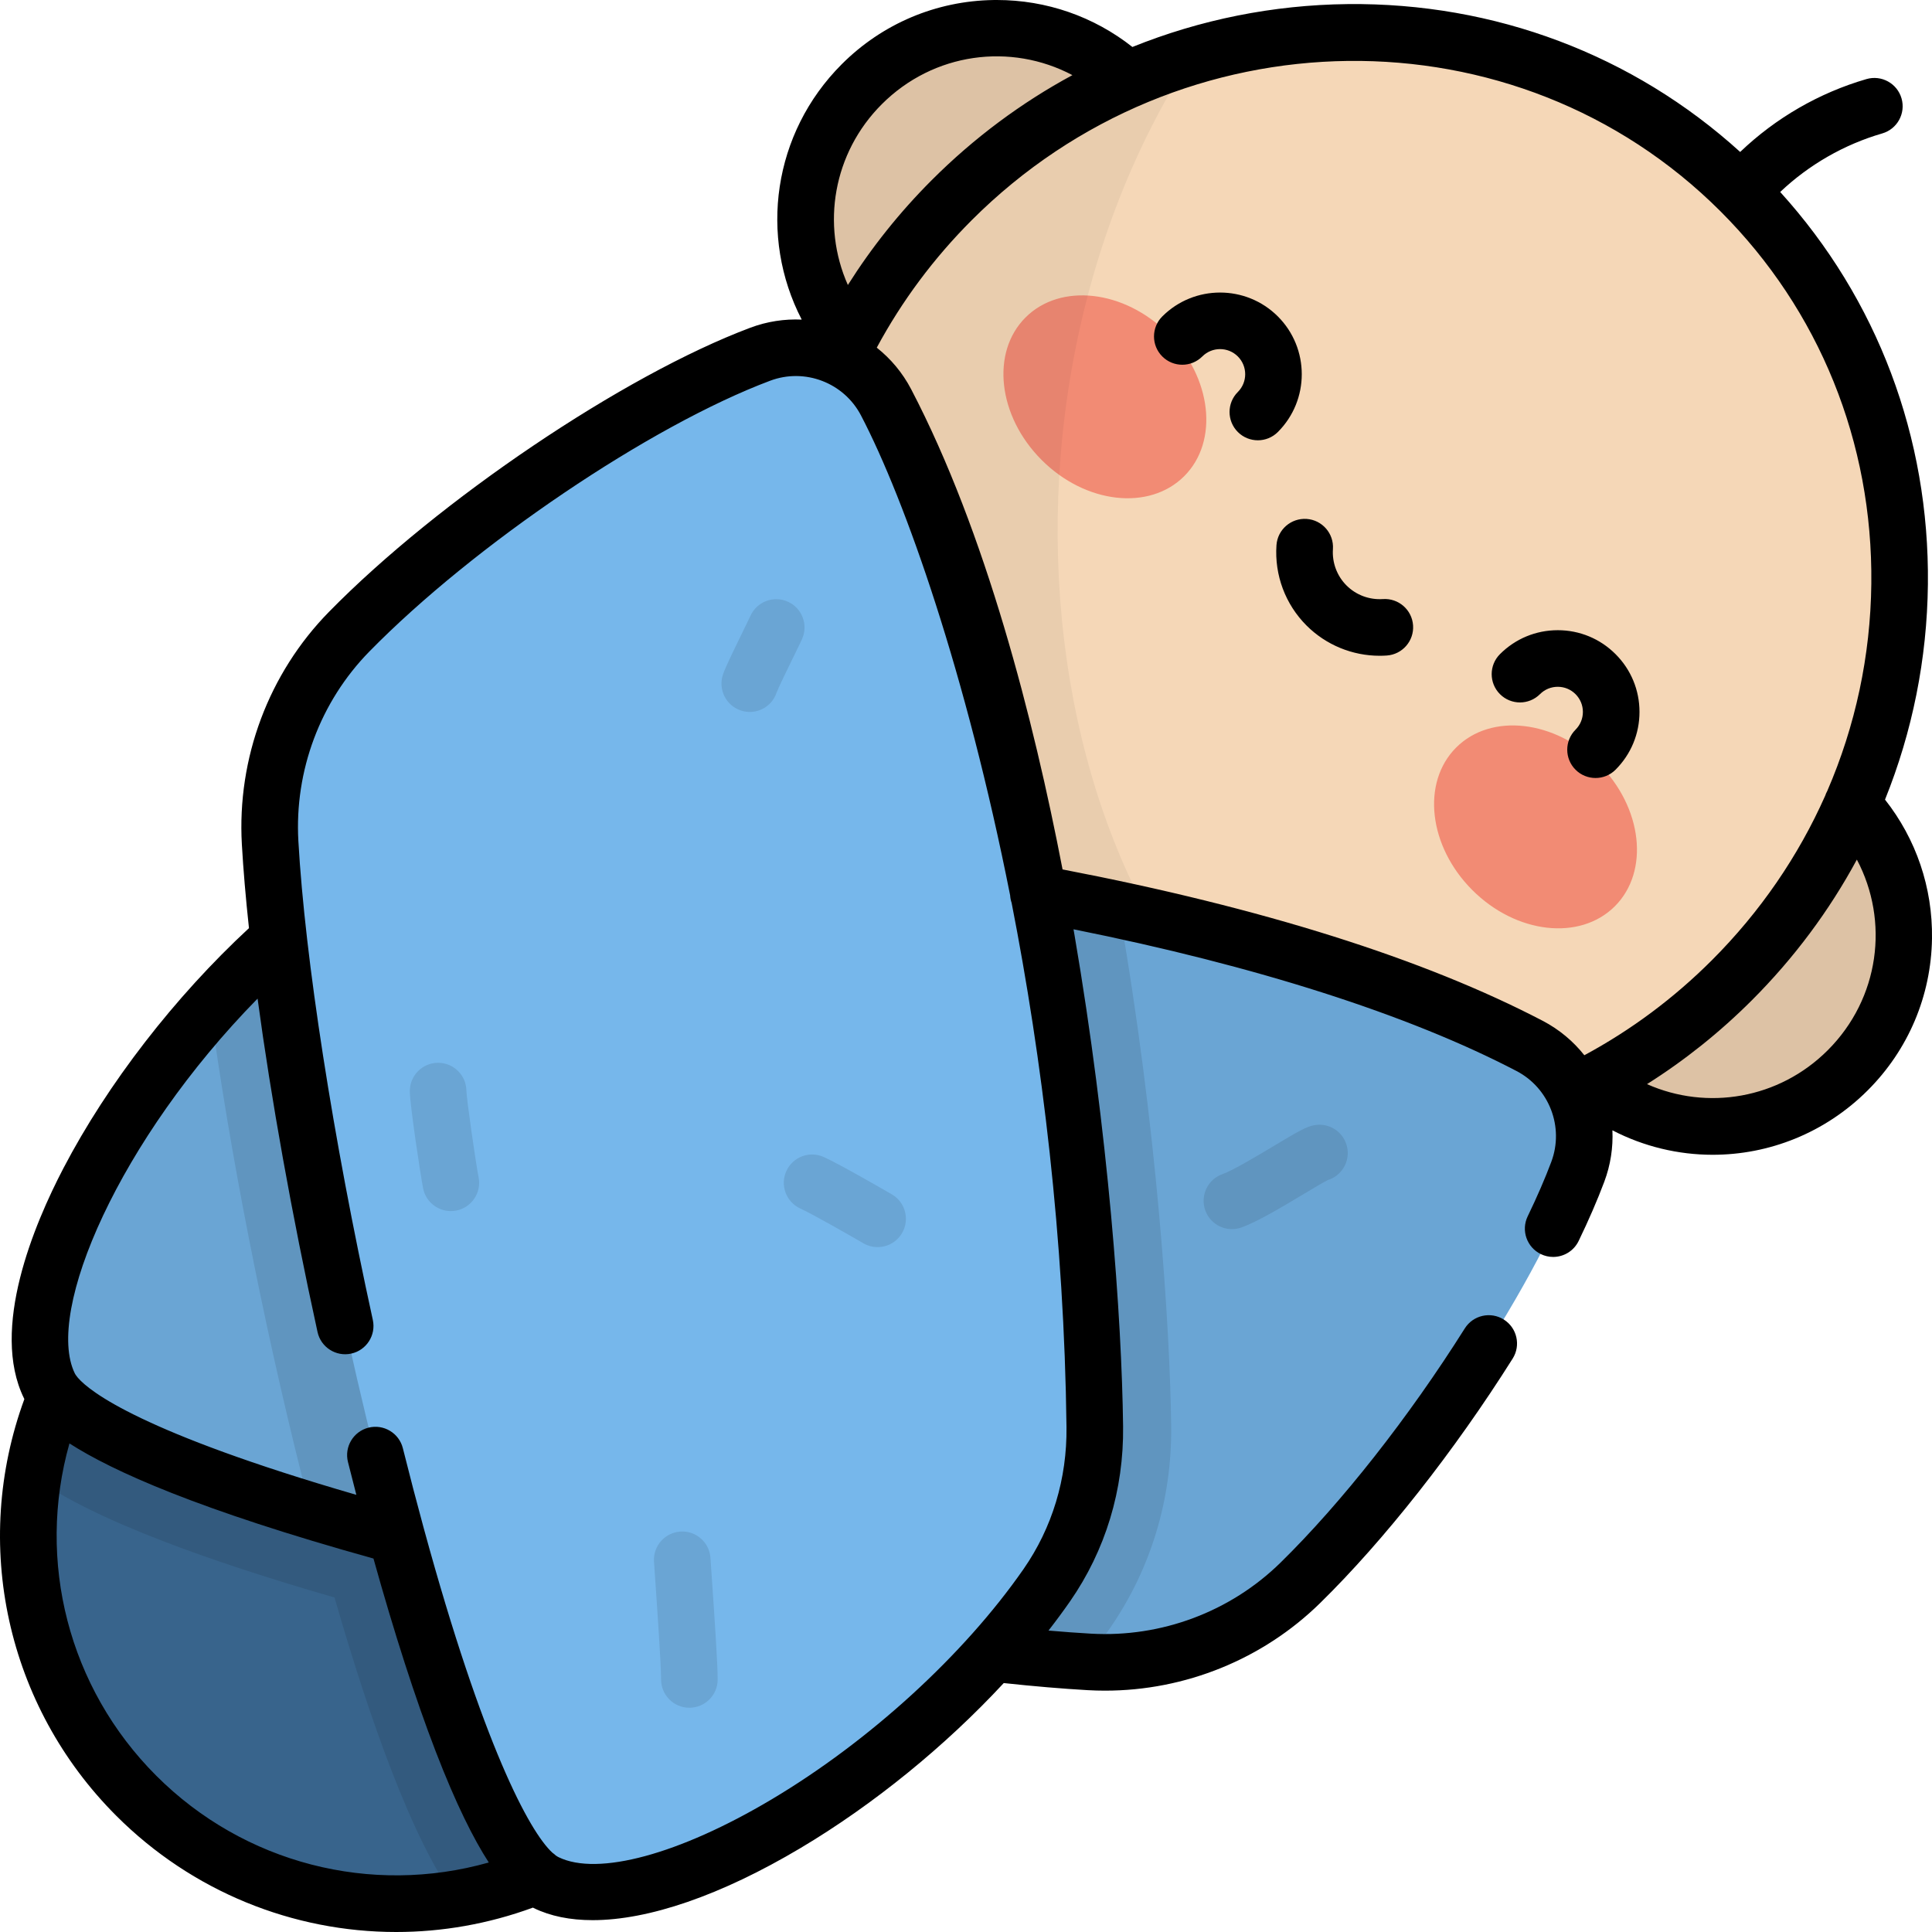
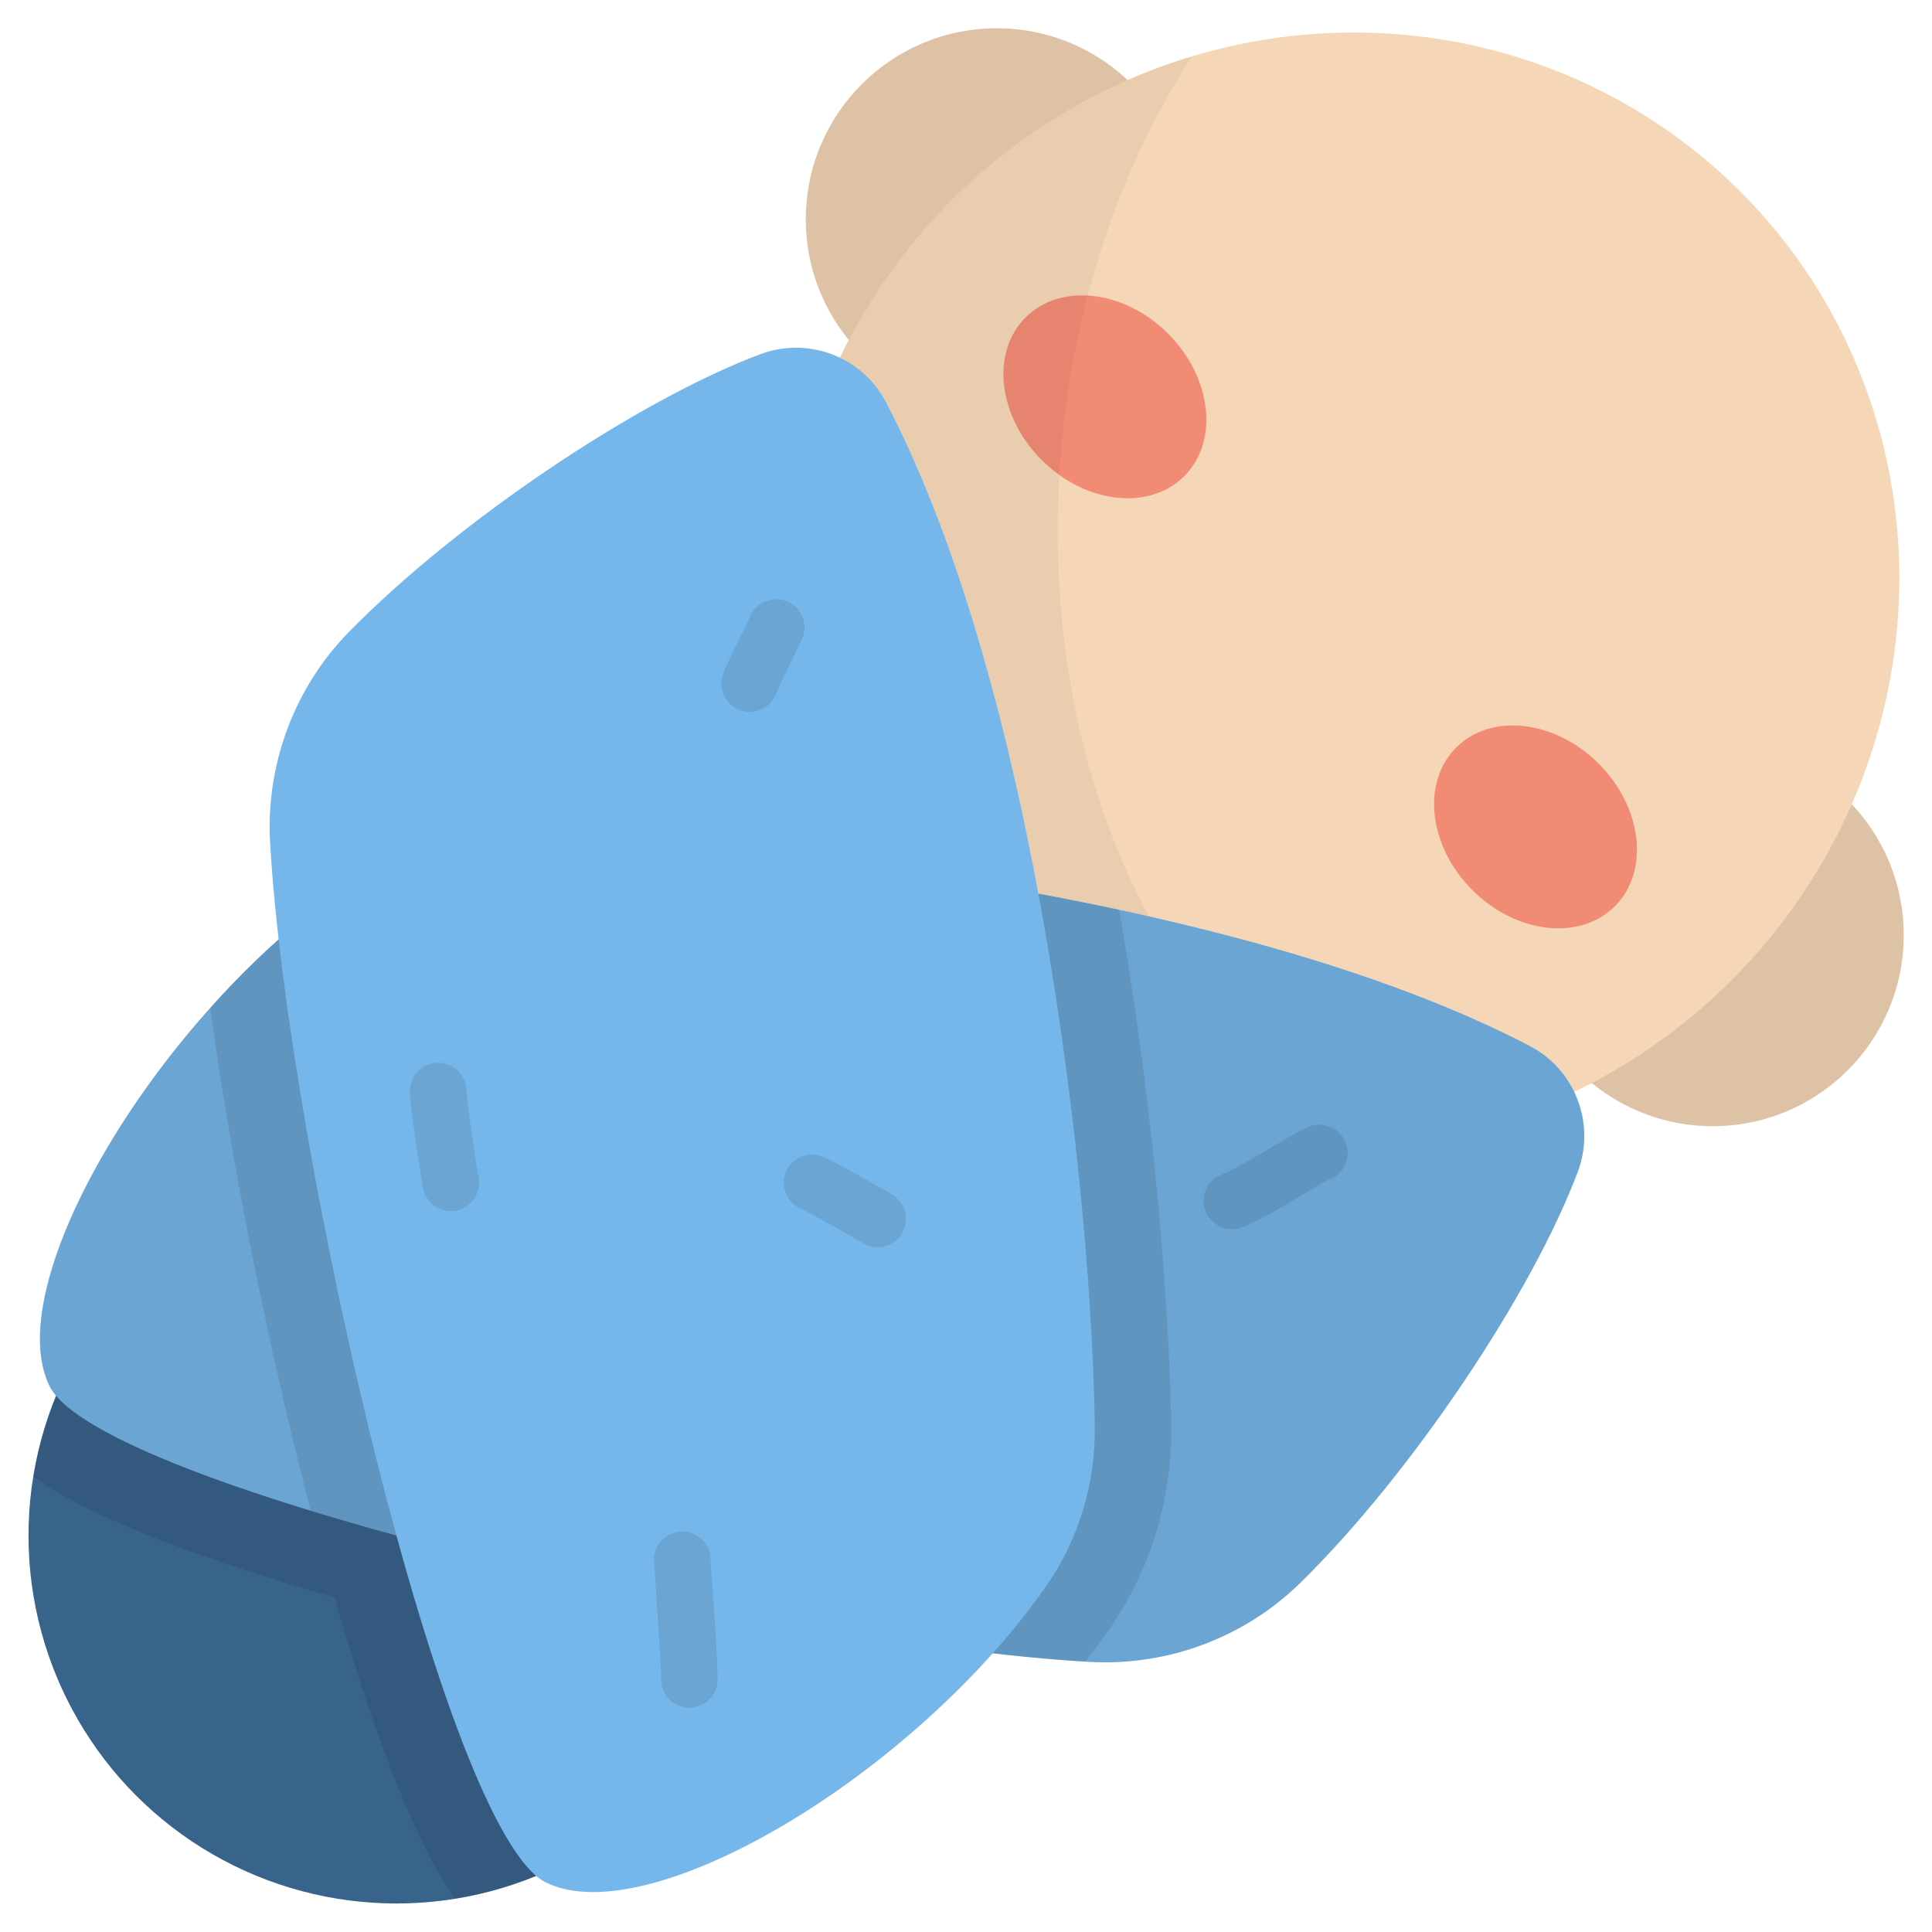
<svg xmlns="http://www.w3.org/2000/svg" id="Capa_1" x="0px" y="0px" viewBox="0 0 512.003 512.003" style="enable-background:new 0 0 512.003 512.003;" xml:space="preserve">
  <circle style="fill:#F5D7B7;" cx="264.171" cy="58.115" r="50.622" />
  <circle style="opacity:0.1;enable-background:new    ;" cx="264.171" cy="58.115" r="50.622" />
  <circle style="fill:#F5D7B7;" cx="453.886" cy="247.83" r="50.622" />
  <circle style="opacity:0.1;enable-background:new    ;" cx="453.886" cy="247.83" r="50.622" />
  <circle style="fill:#38648C;" cx="105.064" cy="406.937" r="97.512" />
  <path style="opacity:0.1;enable-background:new    ;" d="M174.02,475.891c38.083-38.083,38.083-99.827,0-137.909 c-38.083-38.083-99.827-38.083-137.909,0c-15.065,15.065-24.145,33.835-27.291,53.376c7.937,5.645,19.03,11.116,34.061,16.931 c12.696,4.911,28.211,10.009,45.766,15.067c5.058,17.556,10.156,33.069,15.067,45.766c5.814,15.032,11.285,26.125,16.93,34.061 C140.185,500.036,158.956,490.956,174.02,475.891z" />
  <ellipse transform="matrix(0.707 -0.707 0.707 0.707 -6.443 297.248)" style="fill:#F5D7B7;" cx="355.588" cy="156.401" rx="149.457" ry="146.187" />
  <g>
    <ellipse transform="matrix(0.707 -0.707 0.707 0.707 11.426 237.869)" style="fill:#F28B74;" cx="292.846" cy="105.142" rx="23.688" ry="29.745" />
    <ellipse transform="matrix(-0.707 0.707 -0.707 -0.707 849.525 86.426)" style="fill:#F28B74;" cx="406.863" cy="219.155" rx="23.688" ry="29.745" />
  </g>
  <path style="opacity:0.05;enable-background:new    ;" d="M315.892,14.899c-23.231,6.966-45.208,19.681-63.663,38.136 c-58.365,58.365-59.4,151.961-2.311,209.05c33.1,33.1,78.472,46.657,122.133,40.834C278.883,271.977,250.349,116.408,315.892,14.899 z" />
  <path style="fill:#76B7EB;" d="M133.91,221.872c59.515,0.713,194.021,14.883,271.459,55.306 c12.084,6.309,17.55,20.599,12.759,33.361c-12.145,32.359-44.197,80.173-73.535,108.937c-14.832,14.543-35.192,22.121-55.931,20.942 c-81.841-4.653-262.418-46.22-275.574-73.159c-13.364-27.363,28.616-97.77,78.794-132.65 C104.19,226.052,118.919,221.692,133.91,221.872z" />
  <path style="opacity:0.1;enable-background:new    ;" d="M133.91,221.872c59.515,0.713,194.021,14.883,271.459,55.306 c12.084,6.309,17.55,20.599,12.759,33.361c-12.145,32.359-44.197,80.173-73.535,108.937c-14.832,14.543-35.192,22.121-55.931,20.942 c-81.841-4.653-262.418-46.22-275.574-73.159c-13.364-27.363,28.616-97.77,78.794-132.65 C104.19,226.052,118.919,221.692,133.91,221.872z" />
  <path style="opacity:0.1;enable-background:new    ;" d="M91.88,234.609c-12.861,8.94-25.179,20.216-36.169,32.501 c5.077,37.411,13.818,82.412,24.457,124.714c0.726,2.888,1.457,5.729,2.19,8.543c62.995,19.293,153.364,36.873,205.265,39.987 c2.226-2.86,4.366-5.753,6.396-8.674c10.935-15.733,16.592-34.347,16.358-53.83c-0.31-25.891-3.734-79.303-13.798-136.741 c-62.144-13.357-126.363-18.801-162.671-19.236C118.919,221.692,104.19,226.052,91.88,234.609z" />
  <path style="fill:#76B7EB;" d="M290.13,378.093c-0.713-59.515-14.883-194.021-55.307-271.459 c-6.308-12.085-20.599-17.55-33.361-12.759c-32.359,12.145-80.173,44.197-108.937,73.535 c-14.543,14.832-22.121,35.192-20.942,55.931c4.653,81.841,46.22,262.418,73.159,275.574c27.363,13.364,97.77-28.615,132.65-78.794 C285.949,407.812,290.31,393.083,290.13,378.093z" />
  <g style="opacity:0.1;">
    <path d="M119.473,320.952c-3.502,0.001-6.633-2.465-7.346-6.03c-0.621-3.103-3.521-22.094-3.521-25.77  c0-4.143,3.358-7.499,7.499-7.499c4.128,0,7.475,3.334,7.499,7.455c0.083,2.419,2.502,19.232,3.229,22.873  c0.812,4.062-1.822,8.012-5.884,8.824C120.455,320.905,119.96,320.952,119.473,320.952z M123.605,289.152h0.01H123.605z" />
    <path d="M198.705,188.673c-0.79,0-1.594-0.125-2.386-0.389c-3.929-1.311-6.045-5.581-4.735-9.51  c0.538-1.611,1.987-4.662,5.247-11.335c0.895-1.834,1.742-3.565,2.049-4.244c1.71-3.772,6.153-5.442,9.925-3.737  c3.773,1.709,5.447,6.152,3.738,9.926c-0.397,0.877-1.208,2.537-2.235,4.639c-1.422,2.91-4.068,8.327-4.511,9.541  C204.752,186.701,201.838,188.673,198.705,188.673z" />
    <path d="M232.572,330.501c-1.279,0-2.574-0.327-3.759-1.015c-3.557-2.065-13.492-7.746-16.706-9.21  c-3.77-1.717-5.434-6.165-3.716-9.934c1.717-3.768,6.165-5.43,9.933-3.716c4.466,2.034,16.646,9.09,18.02,9.888  c3.582,2.08,4.8,6.669,2.72,10.251C237.672,329.164,235.158,330.501,232.572,330.501z" />
    <path d="M182.693,452.575c-4.142,0-7.499-3.357-7.499-7.499c0-4.002-1.046-19.113-1.549-26.377  c-0.163-2.343-0.285-4.112-0.331-4.884c-0.247-4.135,2.905-7.686,7.038-7.933c4.137-0.26,7.686,2.904,7.934,7.038  c0.044,0.749,0.164,2.468,0.321,4.742c0.767,11.076,1.585,23.242,1.585,27.413C190.192,449.218,186.835,452.575,182.693,452.575z" />
-     <path d="M326.472,325.728c-3.092,0-5.988-1.927-7.073-5.01c-1.376-3.906,0.675-8.189,4.581-9.564  c2.769-0.977,9.304-4.893,13.629-7.483c6.359-3.811,8.472-5.037,10.586-5.46c4.064-0.815,8.013,1.819,8.827,5.88  c0.762,3.802-1.497,7.507-5.12,8.633c-1.093,0.522-4.249,2.414-6.583,3.814c-5.699,3.415-12.158,7.285-16.354,8.763  C328.14,325.59,327.299,325.728,326.472,325.728z M351.151,312.915c-0.003,0.001-0.006,0.002-0.009,0.002  C351.145,312.916,351.148,312.915,351.151,312.915z" />
+     <path d="M326.472,325.728c-3.092,0-5.988-1.927-7.073-5.01c-1.376-3.906,0.675-8.189,4.581-9.564  c2.769-0.977,9.304-4.893,13.629-7.483c6.359-3.811,8.472-5.037,10.586-5.46c4.064-0.815,8.013,1.819,8.827,5.88  c0.762,3.802-1.497,7.507-5.12,8.633c-1.093,0.522-4.249,2.414-6.583,3.814c-5.699,3.415-12.158,7.285-16.354,8.763  C328.14,325.59,327.299,325.728,326.472,325.728z M351.151,312.915c-0.003,0.001-0.006,0.002-0.009,0.002  z" />
  </g>
-   <path d="M412.826,167.01c-5.785,0-11.224,2.253-15.315,6.344c-2.929,2.929-2.928,7.677,0,10.605 c2.93,2.928,7.677,2.929,10.606-0.001c1.258-1.258,2.93-1.95,4.709-1.95c1.779,0,3.451,0.692,4.709,1.951 c1.258,1.258,1.951,2.93,1.951,4.708c0,1.779-0.693,3.451-1.951,4.71c-2.929,2.929-2.928,7.677,0,10.605 c1.465,1.464,3.384,2.196,5.303,2.196s3.839-0.732,5.304-2.197c4.091-4.091,6.343-9.529,6.343-15.314 c0-5.785-2.253-11.224-6.343-15.313C424.05,169.261,418.612,167.01,412.826,167.01z M338.65,83.86 c-8.445-8.442-22.185-8.442-30.629,0c-2.929,2.93-2.929,7.677,0,10.606c2.929,2.928,7.677,2.928,10.605,0 c2.596-2.598,6.82-2.597,9.417-0.001c2.597,2.597,2.597,6.821,0,9.417c-2.929,2.93-2.929,7.677,0,10.606 c1.464,1.464,3.384,2.196,5.303,2.196s3.839-0.732,5.303-2.196C347.094,106.047,347.094,92.306,338.65,83.86z M499.552,211.906 c7.241-17.967,11.147-37.244,11.366-57.052c0.431-38.973-13.418-75.605-39.145-103.978c7.63-7.229,16.943-12.58,27.045-15.515 c3.978-1.155,6.266-5.316,5.11-9.293c-1.155-3.978-5.317-6.265-9.293-5.11c-12.521,3.637-24.052,10.302-33.466,19.31 c-28.381-25.748-65.042-39.595-104.02-39.184c-19.808,0.219-39.085,4.125-57.05,11.365C289.875,4.381,277.321,0,264.171,0 c-0.292,0-0.586,0.002-0.879,0.006c-15.189,0.226-29.471,6.266-40.215,17.011c-18.263,18.262-22.033,45.629-10.609,67.682 c-4.532-0.207-9.164,0.475-13.641,2.157c-33.559,12.596-82.604,45.673-111.657,75.306c-15.965,16.282-24.375,38.737-23.075,61.607 c0.382,6.713,1.019,14.166,1.884,22.198c-19.66,18.208-37.458,41.194-49.166,63.613C9.047,324.452-2.64,352.15,6.347,370.551 c0.035,0.072,0.072,0.146,0.109,0.223c-14.087,38.388-4.74,81.33,24.351,110.421c20.13,20.132,46.891,30.81,74.19,30.808 c12.148,0,24.404-2.124,36.226-6.46c0.075,0.038,0.152,0.079,0.227,0.115c4.401,2.149,9.654,3.206,15.612,3.206 c14.81,0,33.949-6.535,55.019-19.067c19.497-11.597,38.471-27.102,53.925-43.764c8.062,0.866,15.526,1.498,22.228,1.88 c1.544,0.088,3.084,0.131,4.622,0.131c21.248,0,41.801-8.318,56.985-23.205c16.983-16.652,35.584-40.27,51.036-64.8 c2.208-3.504,1.156-8.134-2.348-10.342c-3.505-2.208-8.135-1.157-10.342,2.349c-14.857,23.584-32.66,46.212-48.846,62.083 c-13.276,13.015-31.594,19.88-50.255,18.809c-3.522-0.2-7.275-0.475-11.222-0.818c1.995-2.565,3.898-5.138,5.687-7.71 c9.412-13.54,14.28-29.585,14.079-46.399c-0.342-28.584-3.903-77.794-12.869-130.184c-0.087-0.512-0.18-1.037-0.27-1.554 c48.317,9.682,88.748,22.601,117.408,37.561c8.697,4.541,12.656,14.892,9.208,24.078c-1.665,4.435-3.769,9.287-6.253,14.425 c-1.803,3.73-0.242,8.213,3.487,10.017c1.052,0.509,2.164,0.75,3.26,0.75c2.786,0,5.463-1.56,6.756-4.236 c2.683-5.548,4.968-10.824,6.792-15.685c1.68-4.476,2.362-9.106,2.155-13.636c8.358,4.33,17.477,6.484,26.579,6.484 c14.91,0,29.765-5.759,41.104-17.098c10.744-10.745,16.786-25.027,17.011-40.217C512.195,235.243,507.8,222.357,499.552,211.906z  M233.683,27.623c13.733-13.734,34.194-16.355,50.517-7.712c-13.524,7.3-26.08,16.626-37.274,27.82 c-8.478,8.478-15.912,17.786-22.231,27.795C217.615,59.601,220.763,40.543,233.683,27.623z M41.414,470.587 c-23.283-23.283-31.809-56.919-23.008-88.065c11.426,7.352,34.147,17.58,80.569,30.511c5.518,19.778,11.106,37.137,16.456,51.031 c5.431,14.102,10.111,23.354,14.103,29.518C98.373,502.408,64.711,493.884,41.414,470.587z M271.236,415.841 c-15.819,22.757-40.798,45.583-66.82,61.06c-24.379,14.5-45.982,20.351-56.381,15.275c-0.232-0.113-0.48-0.266-0.741-0.451 c-0.277-0.264-0.572-0.504-0.884-0.721c-6.151-5.635-18.426-28.62-34.025-85.695c-0.051-0.228-0.113-0.452-0.184-0.673 c-1.771-6.499-3.585-13.436-5.437-20.837c-1.006-4.018-5.076-6.462-9.096-5.455c-4.018,1.005-6.46,5.078-5.455,9.095 c0.737,2.947,1.479,5.843,2.223,8.711c-56.927-16.504-70.582-27.35-73.744-30.972c-0.048-0.06-0.1-0.117-0.15-0.175 c-0.431-0.516-0.631-0.864-0.716-1.037c-7.989-16.358,11.774-61.98,48.435-99.324c3.58,26.48,9.08,57.257,15.888,88.354 c0.886,4.047,4.886,6.605,8.93,5.723c4.046-0.886,6.607-4.884,5.723-8.929c-10.587-48.361-17.963-95.791-19.729-126.876 c-1.061-18.665,5.795-36.981,18.81-50.255c27.748-28.302,74.404-59.824,106.217-71.765c9.186-3.45,19.537,0.51,24.078,9.208 c11.833,22.668,27.9,68.598,39.522,127.179c0.042,0.685,0.173,1.351,0.392,1.983c8.091,41.345,13.943,88.871,14.542,138.916 C282.796,391.859,278.855,404.881,271.236,415.841z M419.87,279.652c-2.92-3.687-6.631-6.824-11.03-9.121 c-31.514-16.45-74.306-29.941-127.249-40.123c-7.684-39.817-20.336-89.35-40.117-127.244c-2.297-4.399-5.435-8.11-9.121-11.031 c6.665-12.381,15.113-23.728,25.18-33.795c55.35-55.35,144.37-56.385,198.444-2.311c26.172,26.172,40.358,61.21,39.944,98.66 c-0.212,19.134-4.229,37.726-11.666,54.915c-0.228,0.412-0.416,0.84-0.56,1.28c-7.118,16.015-17.223,30.784-30.029,43.589 C443.598,264.538,432.251,272.986,419.87,279.652z M484.38,278.32c-12.92,12.921-31.98,16.069-47.904,8.988 c10.009-6.32,19.316-13.753,27.795-22.231c11.194-11.194,20.52-23.75,27.821-37.274C500.734,244.124,498.112,264.588,484.38,278.32z  M366.486,158.76c-3.592,0.24-7.104-1.066-9.641-3.603c-2.537-2.536-3.85-6.051-3.603-9.641c0.284-4.132-2.836-7.711-6.967-7.995 c-4.139-0.271-7.711,2.836-7.996,6.968c-0.544,7.917,2.358,15.672,7.961,21.274c5.158,5.156,12.136,8.023,19.387,8.023 c0.627,0,1.256-0.021,1.886-0.064c4.133-0.284,7.251-3.864,6.968-7.995C374.197,161.595,370.62,158.483,366.486,158.76z" />
  <g />
  <g />
  <g />
  <g />
  <g />
  <g />
  <g />
  <g />
  <g />
  <g />
  <g />
  <g />
  <g />
  <g />
  <g />
</svg>